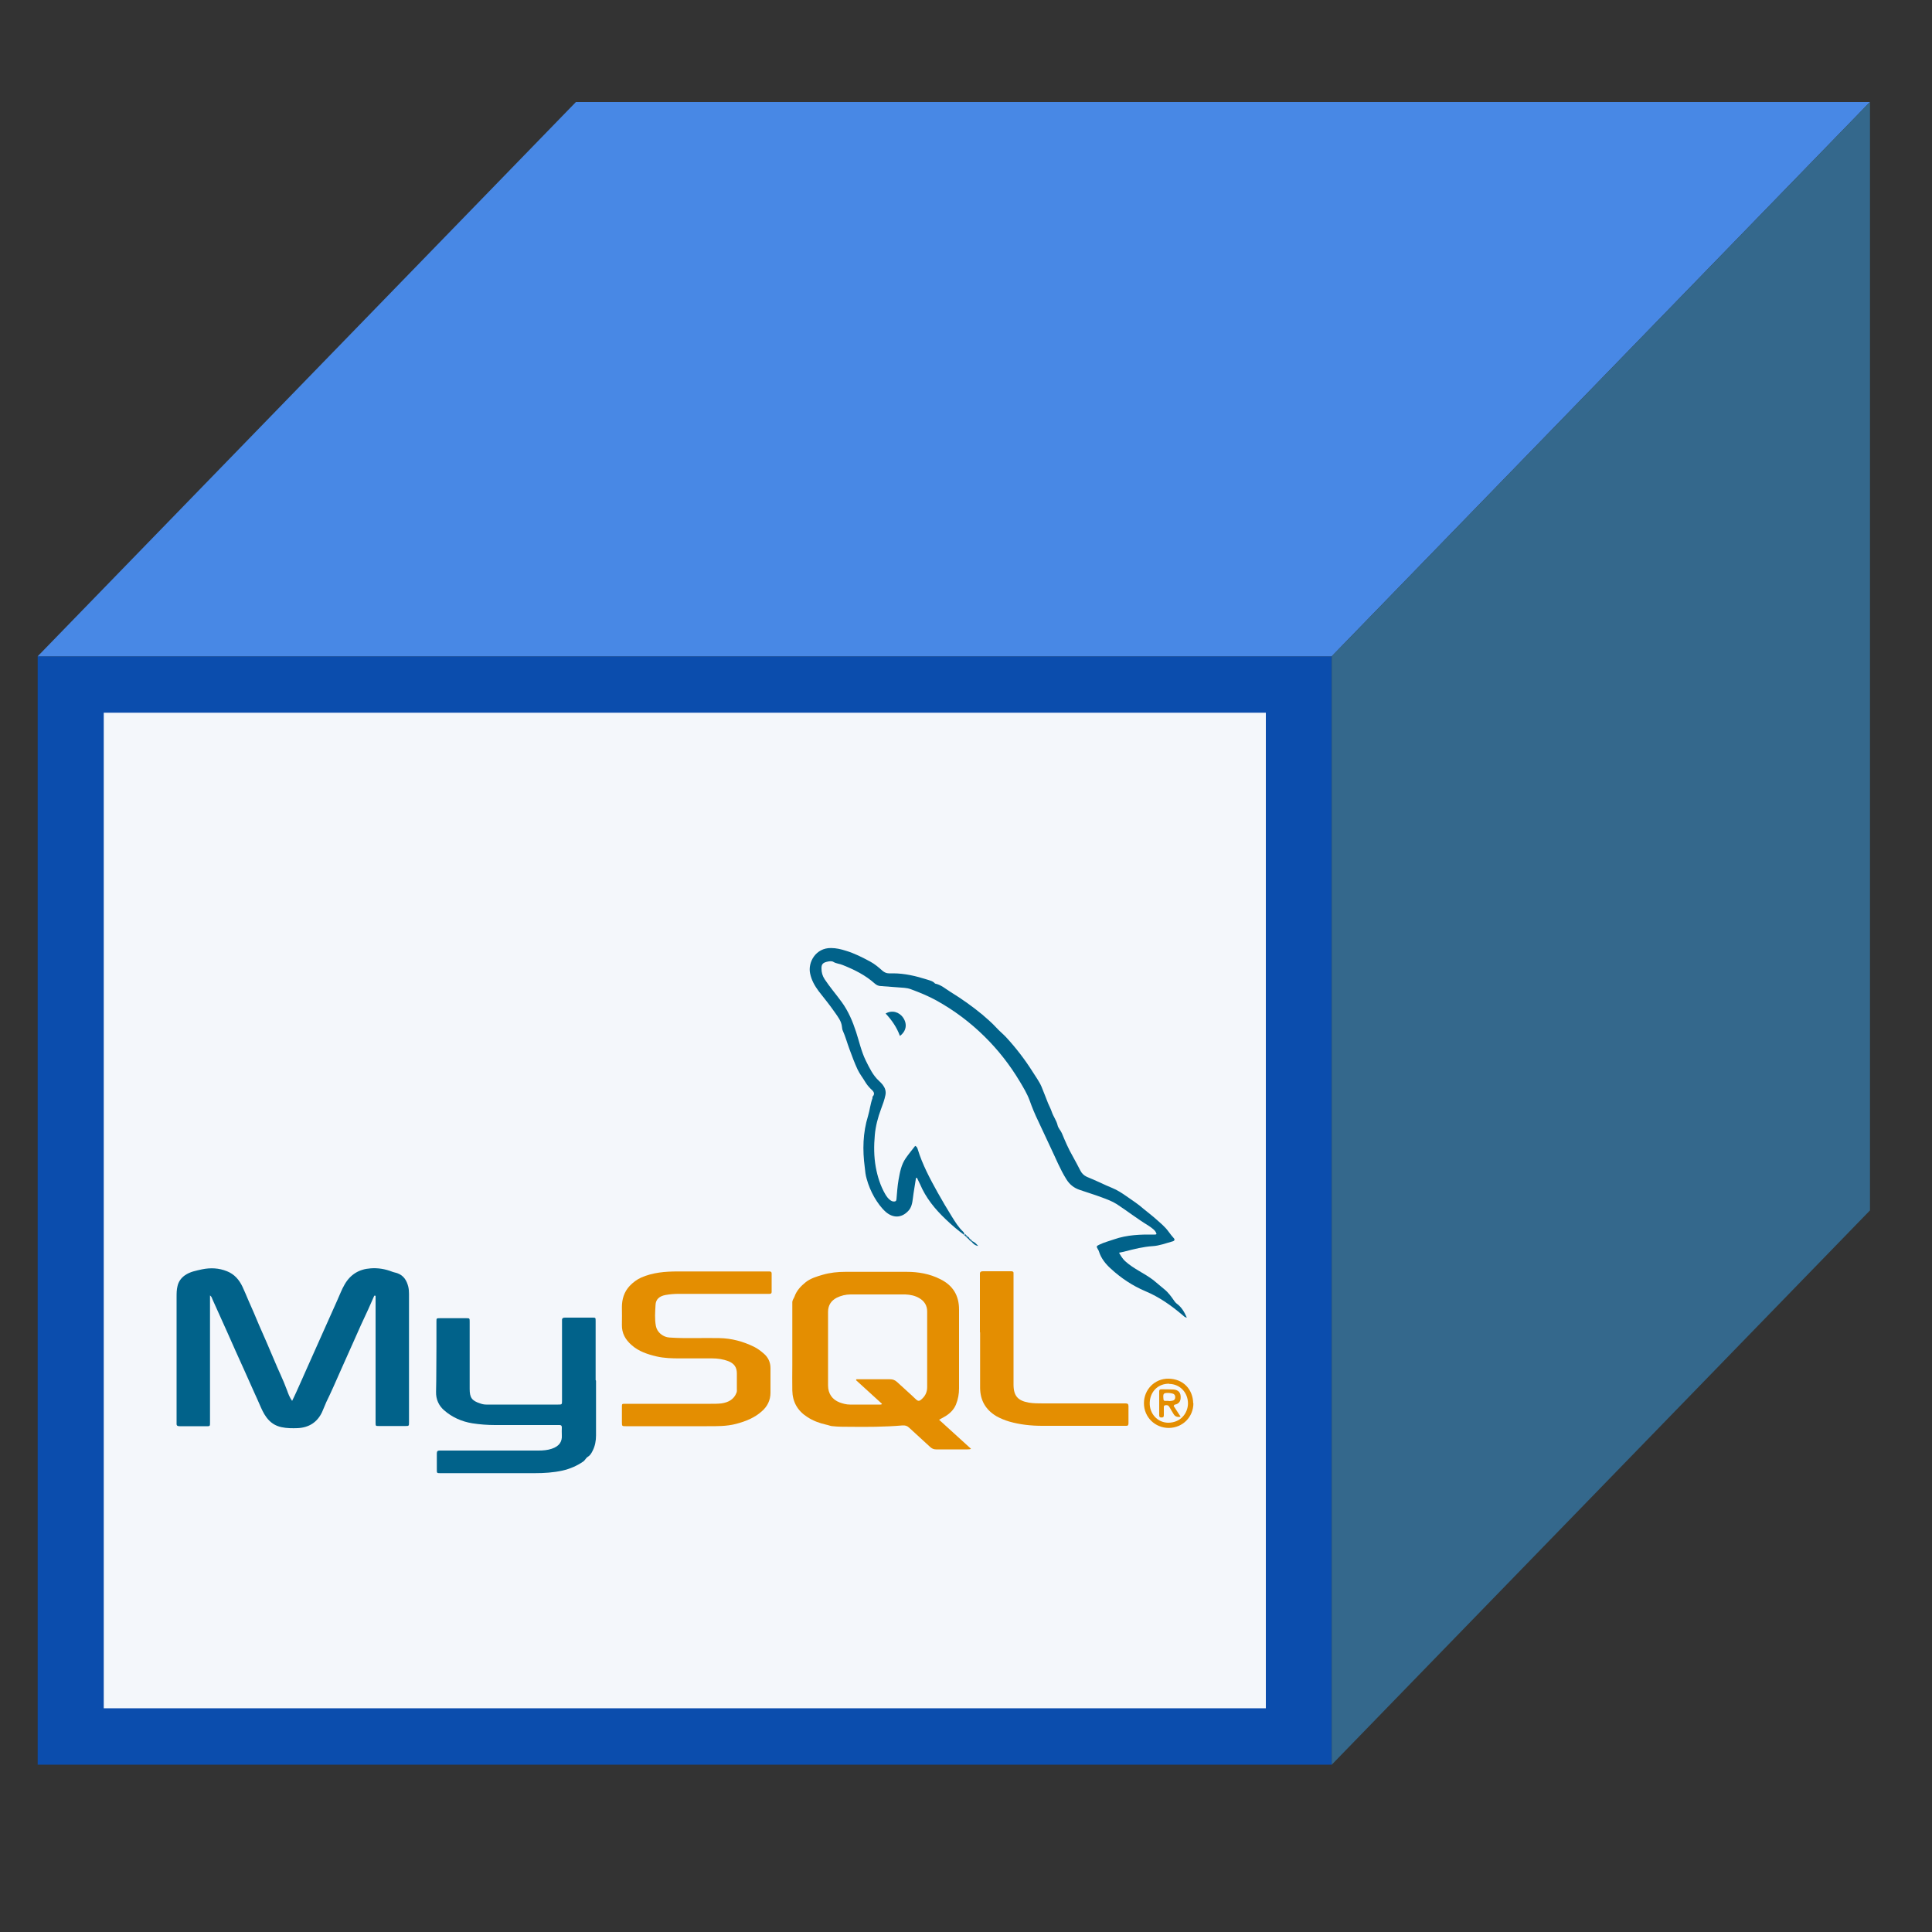
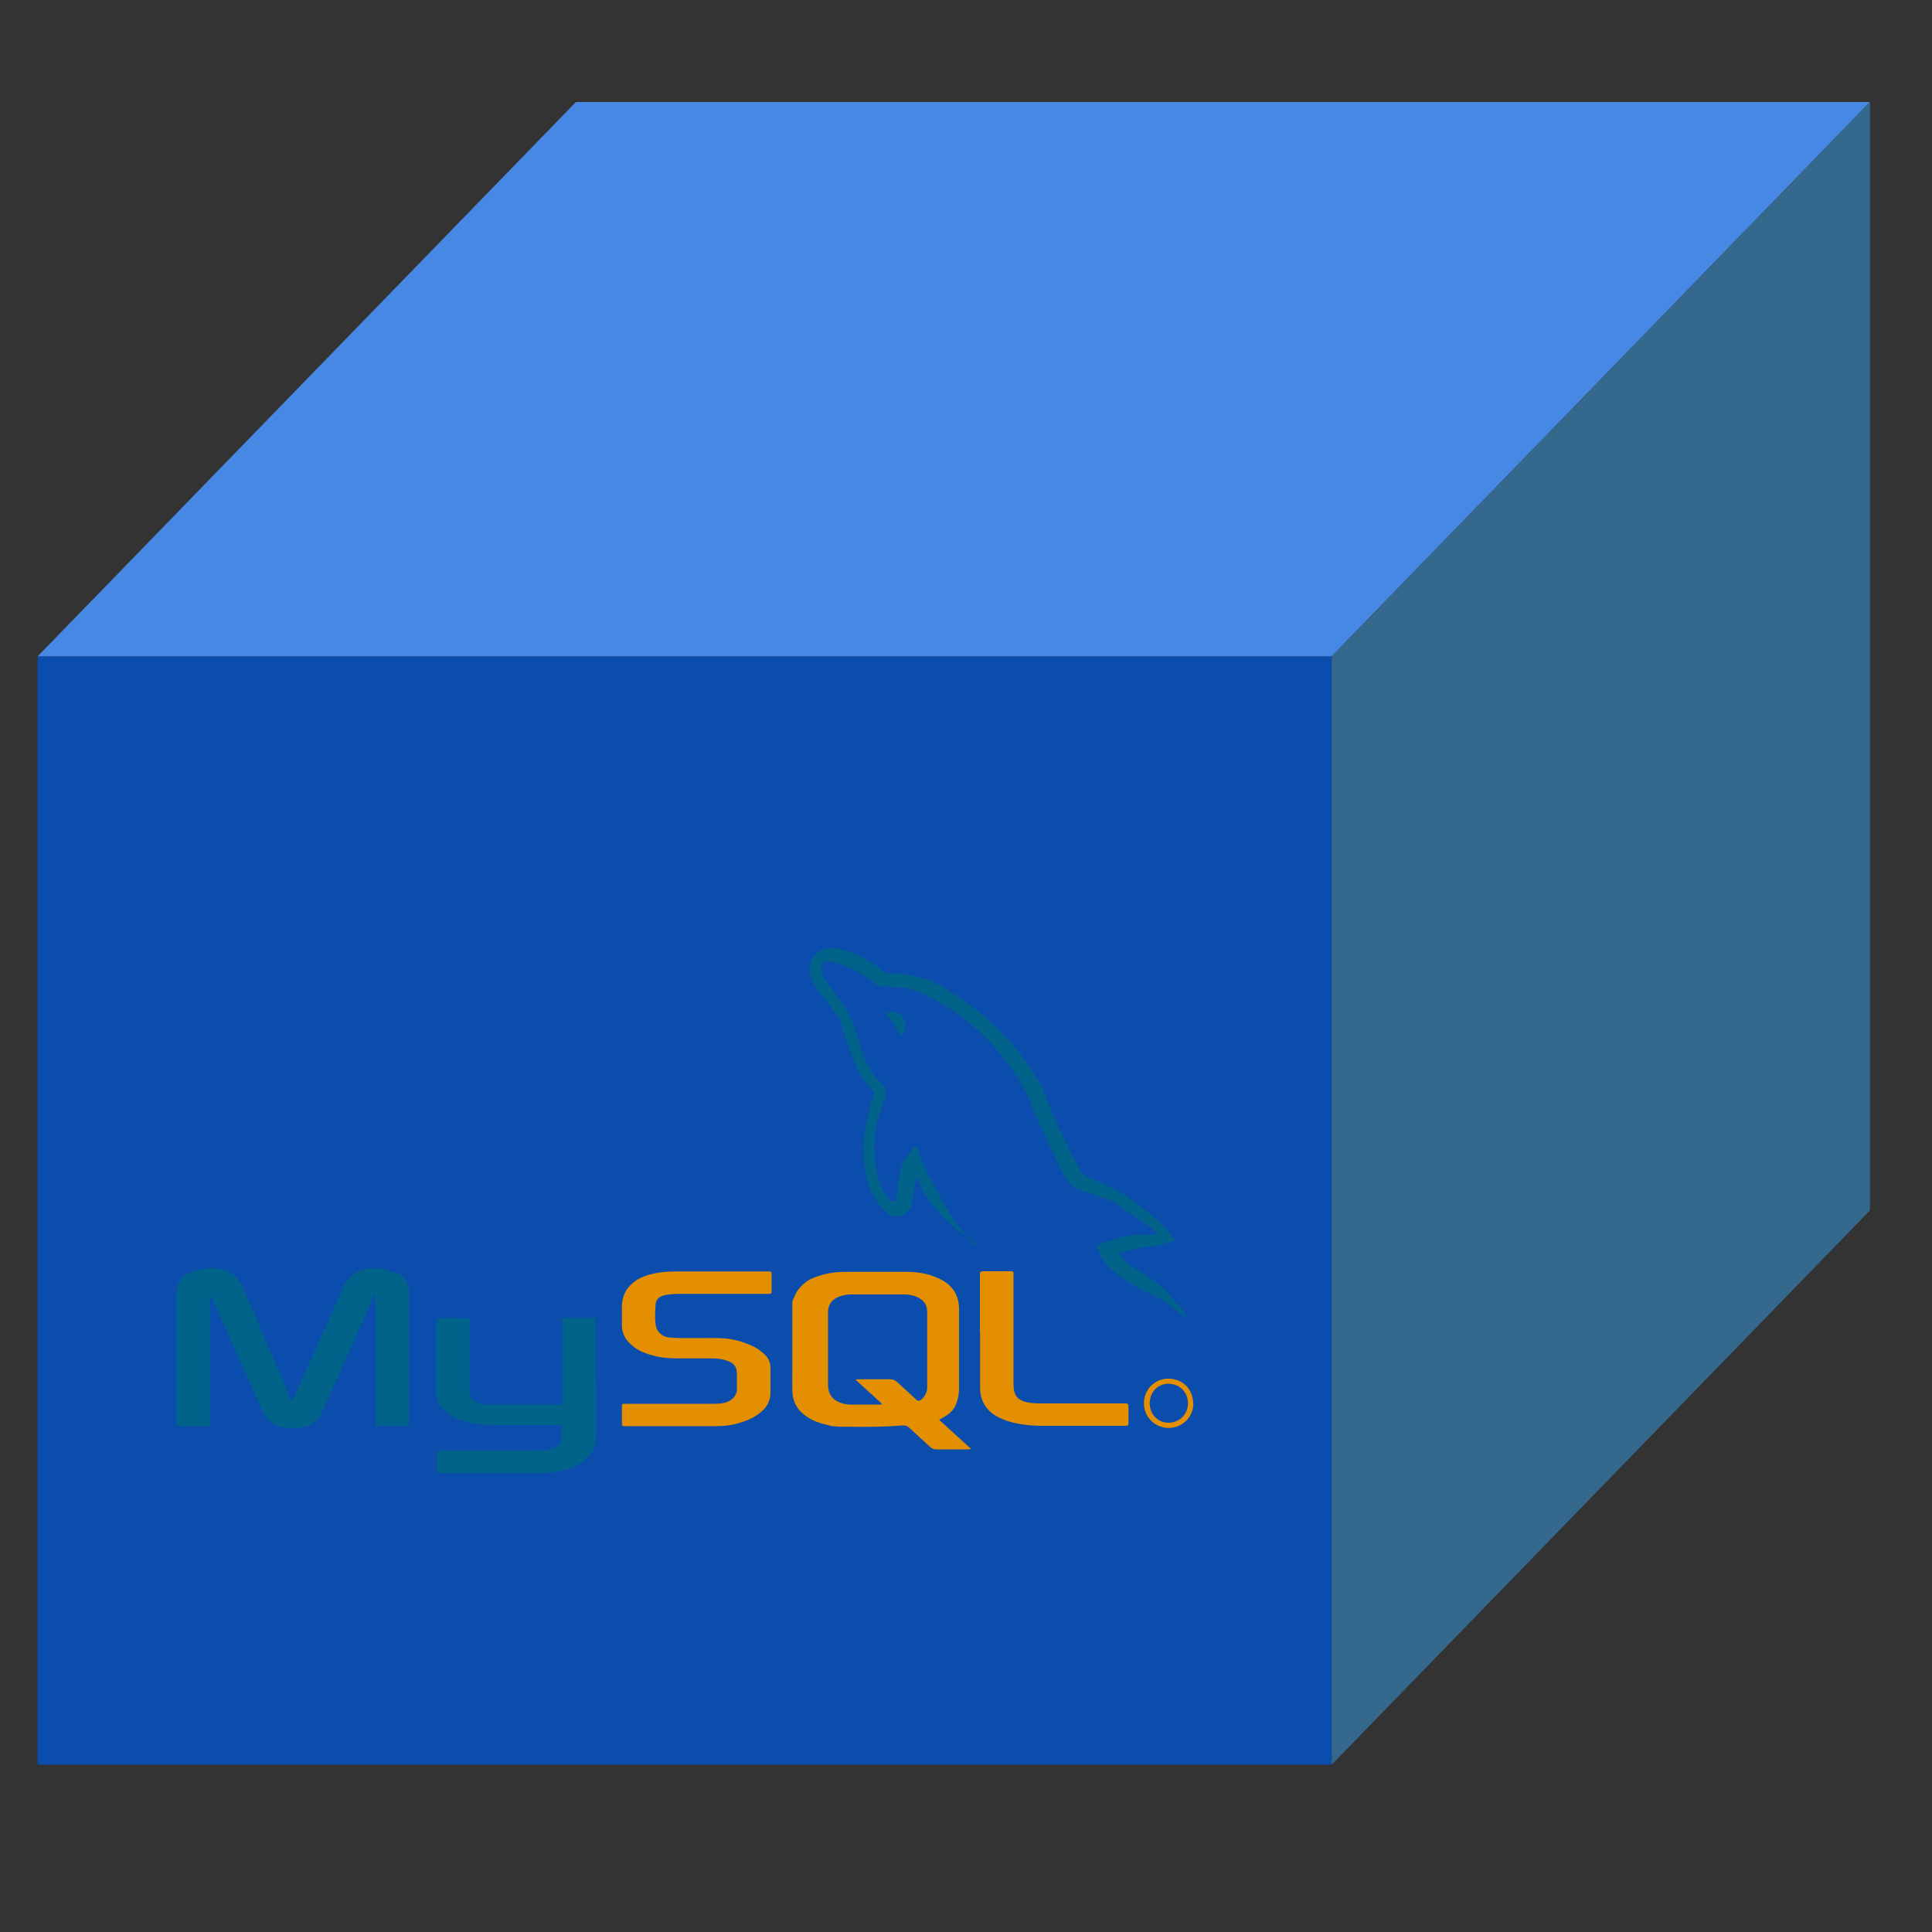
<svg xmlns="http://www.w3.org/2000/svg" id="Layer_1" data-name="Layer 1" viewBox="0 0 100 100">
  <rect x="0" y="0" width="100" height="100" fill="#333333" stroke="none" />
  <defs>
    <style>
      .cls-1 {
        fill: #e48e01;
      }

      .cls-2 {
        fill: #fff;
        opacity: .95;
      }

      .cls-3 {
        fill: #01628a;
      }

      .cls-4 {
        fill: #4888e5;
      }

      .cls-5 {
        fill: #0b4dad;
      }

      .cls-6 {
        fill: #34688c;
      }
    </style>
  </defs>
  <g>
    <rect class="cls-5" x="1.95" y="33.97" width="66.98" height="57.37" />
    <polygon class="cls-4" points="68.93 33.97 1.95 33.97 29.81 5.28 96.79 5.28 68.93 33.97" />
    <polygon class="cls-6" points="96.79 62.65 68.93 91.34 68.93 33.97 96.79 5.28 96.79 62.65" />
  </g>
-   <rect class="cls-2" x="5.37" y="36.89" width="60.15" height="51.53" />
  <g>
    <path class="cls-3" d="m19.37,67.07c-.1.23-.21.47-.31.7-.26.55-.51,1.1-.75,1.65-.24.53-.47,1.06-.71,1.59-.23.52-.46,1.05-.71,1.56-.08.17-.14.35-.22.52-.25.53-.68.8-1.26.83-.28.01-.56.01-.84-.05-.33-.07-.58-.24-.78-.51-.15-.2-.25-.43-.35-.66-.08-.19-.17-.38-.26-.58-.18-.41-.37-.82-.55-1.23-.29-.64-.58-1.28-.86-1.92-.26-.57-.51-1.14-.77-1.71-.03-.07-.04-.14-.13-.21,0,.1,0,.17,0,.24,0,2.09,0,4.18,0,6.27,0,.29.02.26-.25.26-.44,0-.88,0-1.32,0-.12,0-.17-.03-.16-.15,0-.04,0-.08,0-.11,0-2.14,0-4.29,0-6.43,0-.19,0-.38.05-.57.05-.22.18-.41.38-.55.27-.19.58-.24.89-.31.44-.09.87-.07,1.29.1.38.15.63.44.8.8.11.23.2.46.3.69.19.43.38.86.56,1.3.26.59.52,1.18.77,1.78.22.54.48,1.05.68,1.6.06.17.13.36.26.54.07-.15.14-.28.2-.42.17-.37.33-.74.5-1.12.28-.62.55-1.24.83-1.86.27-.6.53-1.19.8-1.79.13-.28.23-.57.39-.84.3-.52.75-.79,1.34-.83.38-.03.75.03,1.11.17.1.04.2.05.3.09.31.12.46.37.54.68.03.12.04.25.04.38,0,2.21,0,4.42,0,6.64,0,.2,0,.2-.19.2-.46,0-.91,0-1.37,0-.17,0-.17,0-.17-.18,0-.44,0-.88,0-1.32,0-1.68,0-3.36,0-5.04,0-.07,0-.13,0-.2-.01,0-.03,0-.04-.01Z" />
    <path class="cls-1" d="m48.6,73.48c.56.51,1.1,1,1.66,1.51-.07.04-.13.02-.19.03-.54,0-1.08,0-1.62,0-.12,0-.21-.04-.3-.12-.36-.34-.73-.66-1.09-1-.1-.1-.21-.13-.35-.12-.93.08-1.85.08-2.78.07-.27,0-.55,0-.82-.03-.12,0-.23-.06-.35-.08-.35-.08-.68-.2-.98-.4-.5-.32-.76-.78-.77-1.37-.01-.44,0-.88,0-1.32,0-1.08,0-2.16,0-3.24,0-.12.07-.19.11-.29.11-.32.33-.55.59-.76.26-.2.57-.29.88-.38.38-.11.77-.15,1.17-.15,1.06,0,2.11,0,3.17,0,.6,0,1.19.1,1.74.38.65.32.97.84.97,1.57,0,1.36,0,2.72,0,4.08,0,.29-.05.57-.16.84-.11.26-.3.45-.54.6-.1.06-.2.11-.32.18Zm-4.29-2.05s.02-.03.02-.04c.58,0,1.15,0,1.73,0,.15,0,.26.04.37.14.33.31.67.6.99.91.09.08.16.09.25.01.21-.17.32-.38.32-.65,0-1.31,0-2.61,0-3.92,0-.31-.15-.54-.41-.69-.22-.13-.47-.18-.72-.19-.94,0-1.89,0-2.83,0-.25,0-.5.06-.72.17-.29.15-.45.39-.45.73,0,.43,0,.85,0,1.28,0,.84,0,1.69,0,2.53,0,.42.21.73.6.88.17.06.34.11.53.11.52,0,1.05,0,1.57,0,.03,0,.06.01.09-.04-.45-.41-.9-.82-1.35-1.23Z" />
    <path class="cls-3" d="m49.92,63.93c-.34-.25-.66-.52-.97-.82-.56-.53-1.03-1.11-1.33-1.82-.05-.11-.11-.22-.16-.33-.03.01-.05.01-.05.02-.05.35-.12.7-.16,1.05-.03.24-.07.48-.25.66-.36.37-.78.35-1.14.05-.25-.22-.44-.49-.61-.78-.17-.3-.3-.61-.39-.94-.06-.19-.08-.4-.1-.6-.12-.9-.1-1.79.17-2.66.09-.3.12-.62.23-.92,0-.02,0-.05,0-.07.17-.18.03-.3-.09-.41-.11-.11-.2-.22-.28-.35-.13-.22-.29-.42-.4-.65-.16-.34-.29-.7-.42-1.05-.12-.32-.21-.66-.35-.97-.03-.06-.03-.14-.04-.19-.03-.3-.21-.52-.37-.75-.26-.38-.55-.73-.83-1.09-.21-.28-.38-.58-.45-.93-.12-.57.29-1.32,1.08-1.31.27,0,.52.06.77.14.44.13.85.34,1.26.56.24.13.44.3.64.48.1.08.2.13.33.13.07,0,.14,0,.21,0,.61,0,1.19.14,1.76.32.15.05.31.08.42.21.31.06.55.28.81.44.57.35,1.12.74,1.64,1.17.24.21.48.41.7.65.16.18.35.33.52.51.51.55.97,1.15,1.37,1.78.16.26.35.51.47.79.11.28.23.57.34.86.06.14.14.29.19.44.08.24.24.44.3.69.03.15.16.27.22.41.17.41.34.81.56,1.19.14.25.27.5.4.75.07.14.18.25.33.32.23.1.46.19.69.3.2.1.42.19.63.28.27.11.51.27.74.43.3.21.61.41.88.65.23.19.47.37.69.57.13.12.27.23.39.36.18.17.3.39.47.57.09.09.06.16-.07.19-.33.09-.66.22-1.01.24-.48.03-.95.15-1.42.27-.09.03-.19.04-.32.07.1.17.18.31.32.44.44.4.99.62,1.46.98.19.15.36.31.55.46.22.17.38.4.54.63.03.04.07.09.11.12.25.18.4.43.53.73-.1-.01-.16-.08-.22-.13-.59-.5-1.21-.94-1.93-1.24-.66-.28-1.26-.68-1.78-1.16-.27-.24-.51-.54-.62-.9-.01-.04-.03-.07-.05-.1-.09-.16-.09-.17.08-.25.24-.12.5-.18.75-.27.68-.24,1.39-.26,2.11-.25.02,0,.04,0,.07-.01,0,0,0,0,.02-.02-.02-.1-.09-.18-.17-.25-.08-.07-.17-.13-.26-.19-.56-.34-1.07-.74-1.62-1.1-.25-.16-.53-.26-.8-.36-.37-.14-.75-.25-1.12-.38-.3-.1-.53-.28-.7-.56-.32-.51-.54-1.07-.8-1.61-.22-.46-.43-.93-.65-1.39-.17-.35-.32-.71-.45-1.08-.13-.35-.32-.66-.51-.98-.51-.85-1.11-1.62-1.82-2.32-.75-.74-1.58-1.36-2.5-1.87-.42-.23-.86-.41-1.32-.58-.11-.04-.22-.06-.33-.07-.4-.03-.8-.06-1.2-.09-.13,0-.24-.05-.33-.13-.49-.44-1.06-.72-1.66-.96-.16-.07-.33-.07-.48-.16-.07-.05-.19-.04-.29-.02-.24.05-.34.12-.33.37,0,.19.05.37.16.54.27.41.6.79.89,1.19.34.47.56.99.74,1.54.16.49.27,1.01.5,1.48.19.38.37.77.69,1.06.07.06.13.13.19.2.12.16.18.33.14.53-.05.25-.14.49-.23.73-.16.43-.28.88-.32,1.34-.05.55-.05,1.11.05,1.66.09.49.24.97.49,1.4.07.12.15.23.26.31.06.04.11.07.19.07.09,0,.12-.03.13-.11.03-.34.05-.68.11-1.02.07-.39.14-.78.37-1.11.15-.22.33-.43.49-.64.09.04.11.11.13.17.24.79.63,1.52,1.03,2.24.24.43.49.85.75,1.27.17.27.34.55.58.77.03.03.04.08.06.12-.01.02-.02.03-.03.05Z" />
    <path class="cls-3" d="m30.85,71.47c0,.94,0,1.88,0,2.83,0,.28-.05.54-.17.78-.06.12-.12.24-.25.32-.1.06-.14.17-.23.24-.33.23-.7.39-1.1.48-.46.1-.93.13-1.4.13-1.61,0-3.22,0-4.84,0-.27,0-.25.02-.25-.24,0-.26,0-.52,0-.78,0-.11.04-.15.14-.15.05,0,.11,0,.16,0,1.66,0,3.31,0,4.97,0,.23,0,.46-.02.67-.09.4-.13.55-.37.53-.7-.01-.14,0-.27,0-.41,0-.09-.04-.12-.12-.12-.05,0-.11,0-.16,0-1.06,0-2.11,0-3.17,0-.4,0-.79-.03-1.18-.09-.55-.09-1.05-.31-1.47-.68-.27-.24-.42-.56-.41-.95.02-.77.01-1.55.02-2.33,0-.43,0-.87,0-1.3,0-.18,0-.18.19-.18.45,0,.9,0,1.35,0,.18,0,.18,0,.18.19,0,1.16,0,2.31,0,3.47,0,.45.11.61.54.75.11.04.21.06.32.06,1.24,0,2.48,0,3.72,0,.2,0,.2,0,.2-.22,0-1.32,0-2.64,0-3.97,0-.05,0-.11,0-.16-.01-.12.05-.15.16-.15.47,0,.94,0,1.41,0,.17,0,.17,0,.17.18,0,.46,0,.93,0,1.39,0,.55,0,1.11,0,1.66h0Z" />
    <path class="cls-1" d="m34.85,73.82c-.82,0-1.64,0-2.46,0-.19,0-.2,0-.2-.2,0-.27,0-.53,0-.8,0-.16,0-.16.17-.16.27,0,.53,0,.8,0,1.21,0,2.42,0,3.63,0,.18,0,.37,0,.55-.02.34-.05.64-.19.78-.55.03-.07.02-.13.02-.2,0-.27,0-.53,0-.8,0-.32-.14-.52-.45-.64-.27-.1-.54-.14-.83-.14-.56,0-1.11,0-1.67,0-.4,0-.81-.01-1.2-.1-.47-.11-.93-.26-1.3-.59-.32-.28-.51-.61-.5-1.05.01-.3,0-.61,0-.91,0-.41.11-.79.4-1.1.17-.18.37-.33.59-.43.61-.27,1.25-.32,1.91-.32,1.54,0,3.09,0,4.63,0,.04,0,.08,0,.11,0,.07,0,.11.03.11.1,0,.32,0,.64,0,.96,0,.08-.04.1-.12.1-.06,0-.12,0-.18,0-1.51,0-3.01,0-4.52,0-.23,0-.46.02-.68.06-.31.06-.5.22-.51.52-.02.36-.05.73.02,1.09.06.32.37.57.7.59.86.06,1.72.01,2.58.03.63.01,1.23.17,1.8.45.18.09.34.21.49.34.23.19.36.45.36.76,0,.43,0,.85,0,1.28,0,.38-.16.71-.45.96-.38.34-.84.52-1.33.65-.5.13-1,.12-1.51.12-.59,0-1.17,0-1.76,0Z" />
    <path class="cls-1" d="m50.72,68.97c0-.96,0-1.91,0-2.87,0-.05,0-.09,0-.14-.01-.12.04-.16.16-.16.47,0,.94,0,1.41,0,.02,0,.03,0,.05,0,.09,0,.13.03.12.12,0,.06,0,.12,0,.18,0,1.85,0,3.71,0,5.56,0,.61.24.84.79.94.25.04.5.04.75.04,1.37,0,2.74,0,4.1,0,.05,0,.11,0,.16,0,.1,0,.15.03.15.14,0,.3,0,.59,0,.89,0,.09-.03.14-.13.13-.04,0-.08,0-.11,0-1.41,0-2.81,0-4.22,0-.58,0-1.15-.06-1.71-.22-.23-.07-.46-.16-.67-.28-.55-.33-.83-.81-.84-1.45,0-.77,0-1.55,0-2.33,0-.19,0-.38,0-.57Z" />
    <path class="cls-1" d="m61.77,72.63c0,.71-.55,1.27-1.27,1.28-.72,0-1.29-.56-1.29-1.28,0-.71.56-1.28,1.27-1.27.76.01,1.26.54,1.28,1.27Zm-1.25-1.01c-.57-.01-.99.4-1.01.98-.02.57.4,1.03.95,1.04.66,0,1.02-.5,1.03-.99,0-.57-.41-1.01-.97-1.02Z" />
    <path class="cls-3" d="m46.58,53.62c-.16-.44-.42-.82-.74-1.16.32-.19.7-.09.91.22.22.33.16.69-.17.94Z" />
    <path class="cls-3" d="m50.32,64.24c.13.05.22.15.31.25-.15-.02-.26-.11-.35-.23.02,0,.03-.02.05-.02Z" />
    <path class="cls-3" d="m49.96,63.88s.04.02.04.05c-.01.02-.02.03-.03.05-.02-.01-.03-.03-.05-.04.01-.02.02-.03.03-.05Z" />
    <path class="cls-3" d="m50.01,64.02s-.03-.03-.05-.05c.01-.02.02-.03.03-.05.03,0,.04.02.04.05l-.03.05Z" />
    <path class="cls-3" d="m50.04,63.97s.04.02.04.05c0,.02-.02.03-.03.05-.01-.02-.03-.03-.04-.05,0-.02.02-.03.03-.05Z" />
    <path class="cls-3" d="m50.11,64.11s-.03-.03-.05-.05c0-.02.02-.03.03-.05.03,0,.04.02.05.05,0,.02-.02.03-.03.05Z" />
    <path class="cls-3" d="m50.15,64.15s-.03-.03-.05-.05c0-.02.02-.03.03-.05.03,0,.04.02.05.05,0,.02-.02.03-.03.05Z" />
    <path class="cls-3" d="m50.18,64.11s.04.02.05.05c0,.02-.02.03-.03.05-.02-.02-.03-.03-.05-.05,0-.02.02-.03.03-.05Z" />
    <path class="cls-3" d="m50.25,64.25s-.03-.03-.05-.05c0-.02.02-.03.03-.05.03,0,.04.02.05.05,0,.02-.02.03-.02.05Z" />
    <path class="cls-3" d="m50.27,64.27s-.02-.01-.02-.02c0-.02.02-.03.02-.05.03,0,.04.02.05.05-.02,0-.03.02-.05.02Z" />
-     <path class="cls-1" d="m60.74,72.76c.12.18.24.37.37.57q-.25.05-.36-.13c-.07-.12-.15-.24-.22-.37-.04-.07-.08-.1-.16-.1-.1,0-.14.03-.13.13,0,.13,0,.26,0,.39,0,.09-.03.12-.12.12-.09,0-.12-.03-.12-.12,0-.41,0-.82,0-1.23,0-.07.02-.11.1-.11.21,0,.43,0,.64.01.27.02.39.18.37.45-.01.16-.09.27-.24.32-.04.01-.09,0-.12.08Zm-.24-.24s.1,0,.18-.02c.11-.02.15-.09.15-.19,0-.09-.05-.16-.14-.18-.06-.01-.12-.03-.18-.03-.29-.01-.32.02-.29.31,0,.08.04.11.11.1.04,0,.08,0,.16,0Z" />
  </g>
</svg>